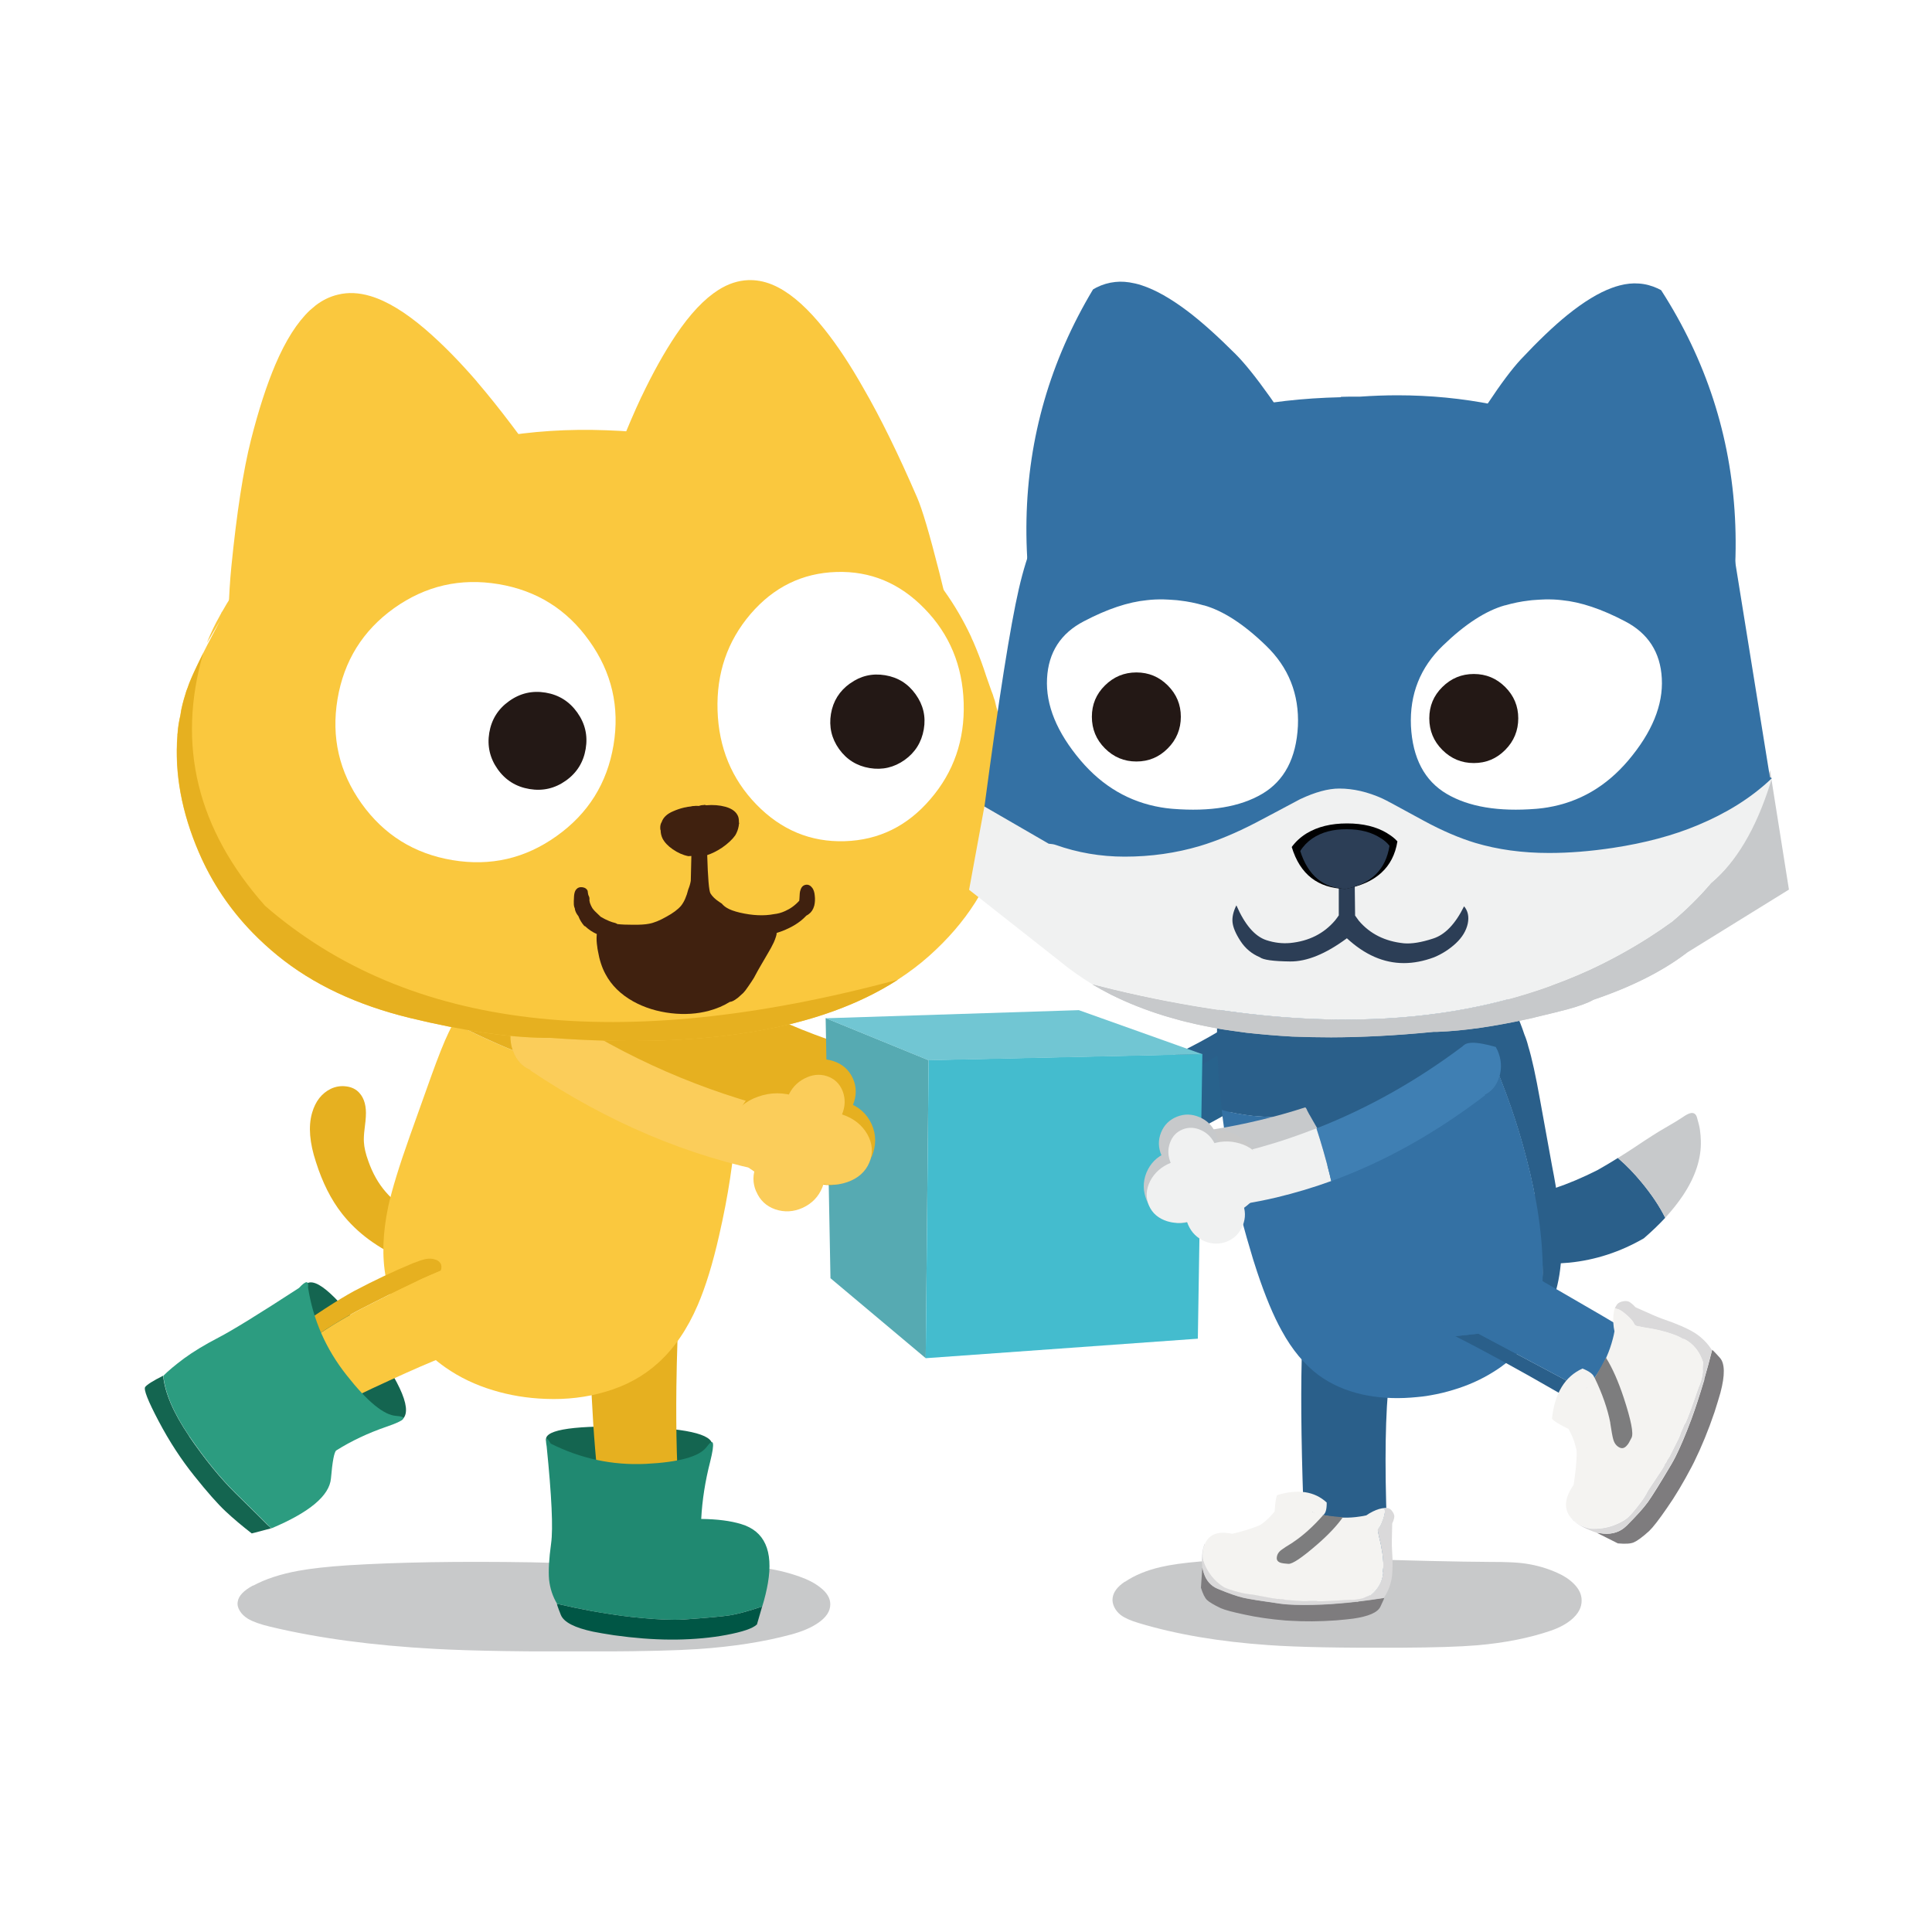
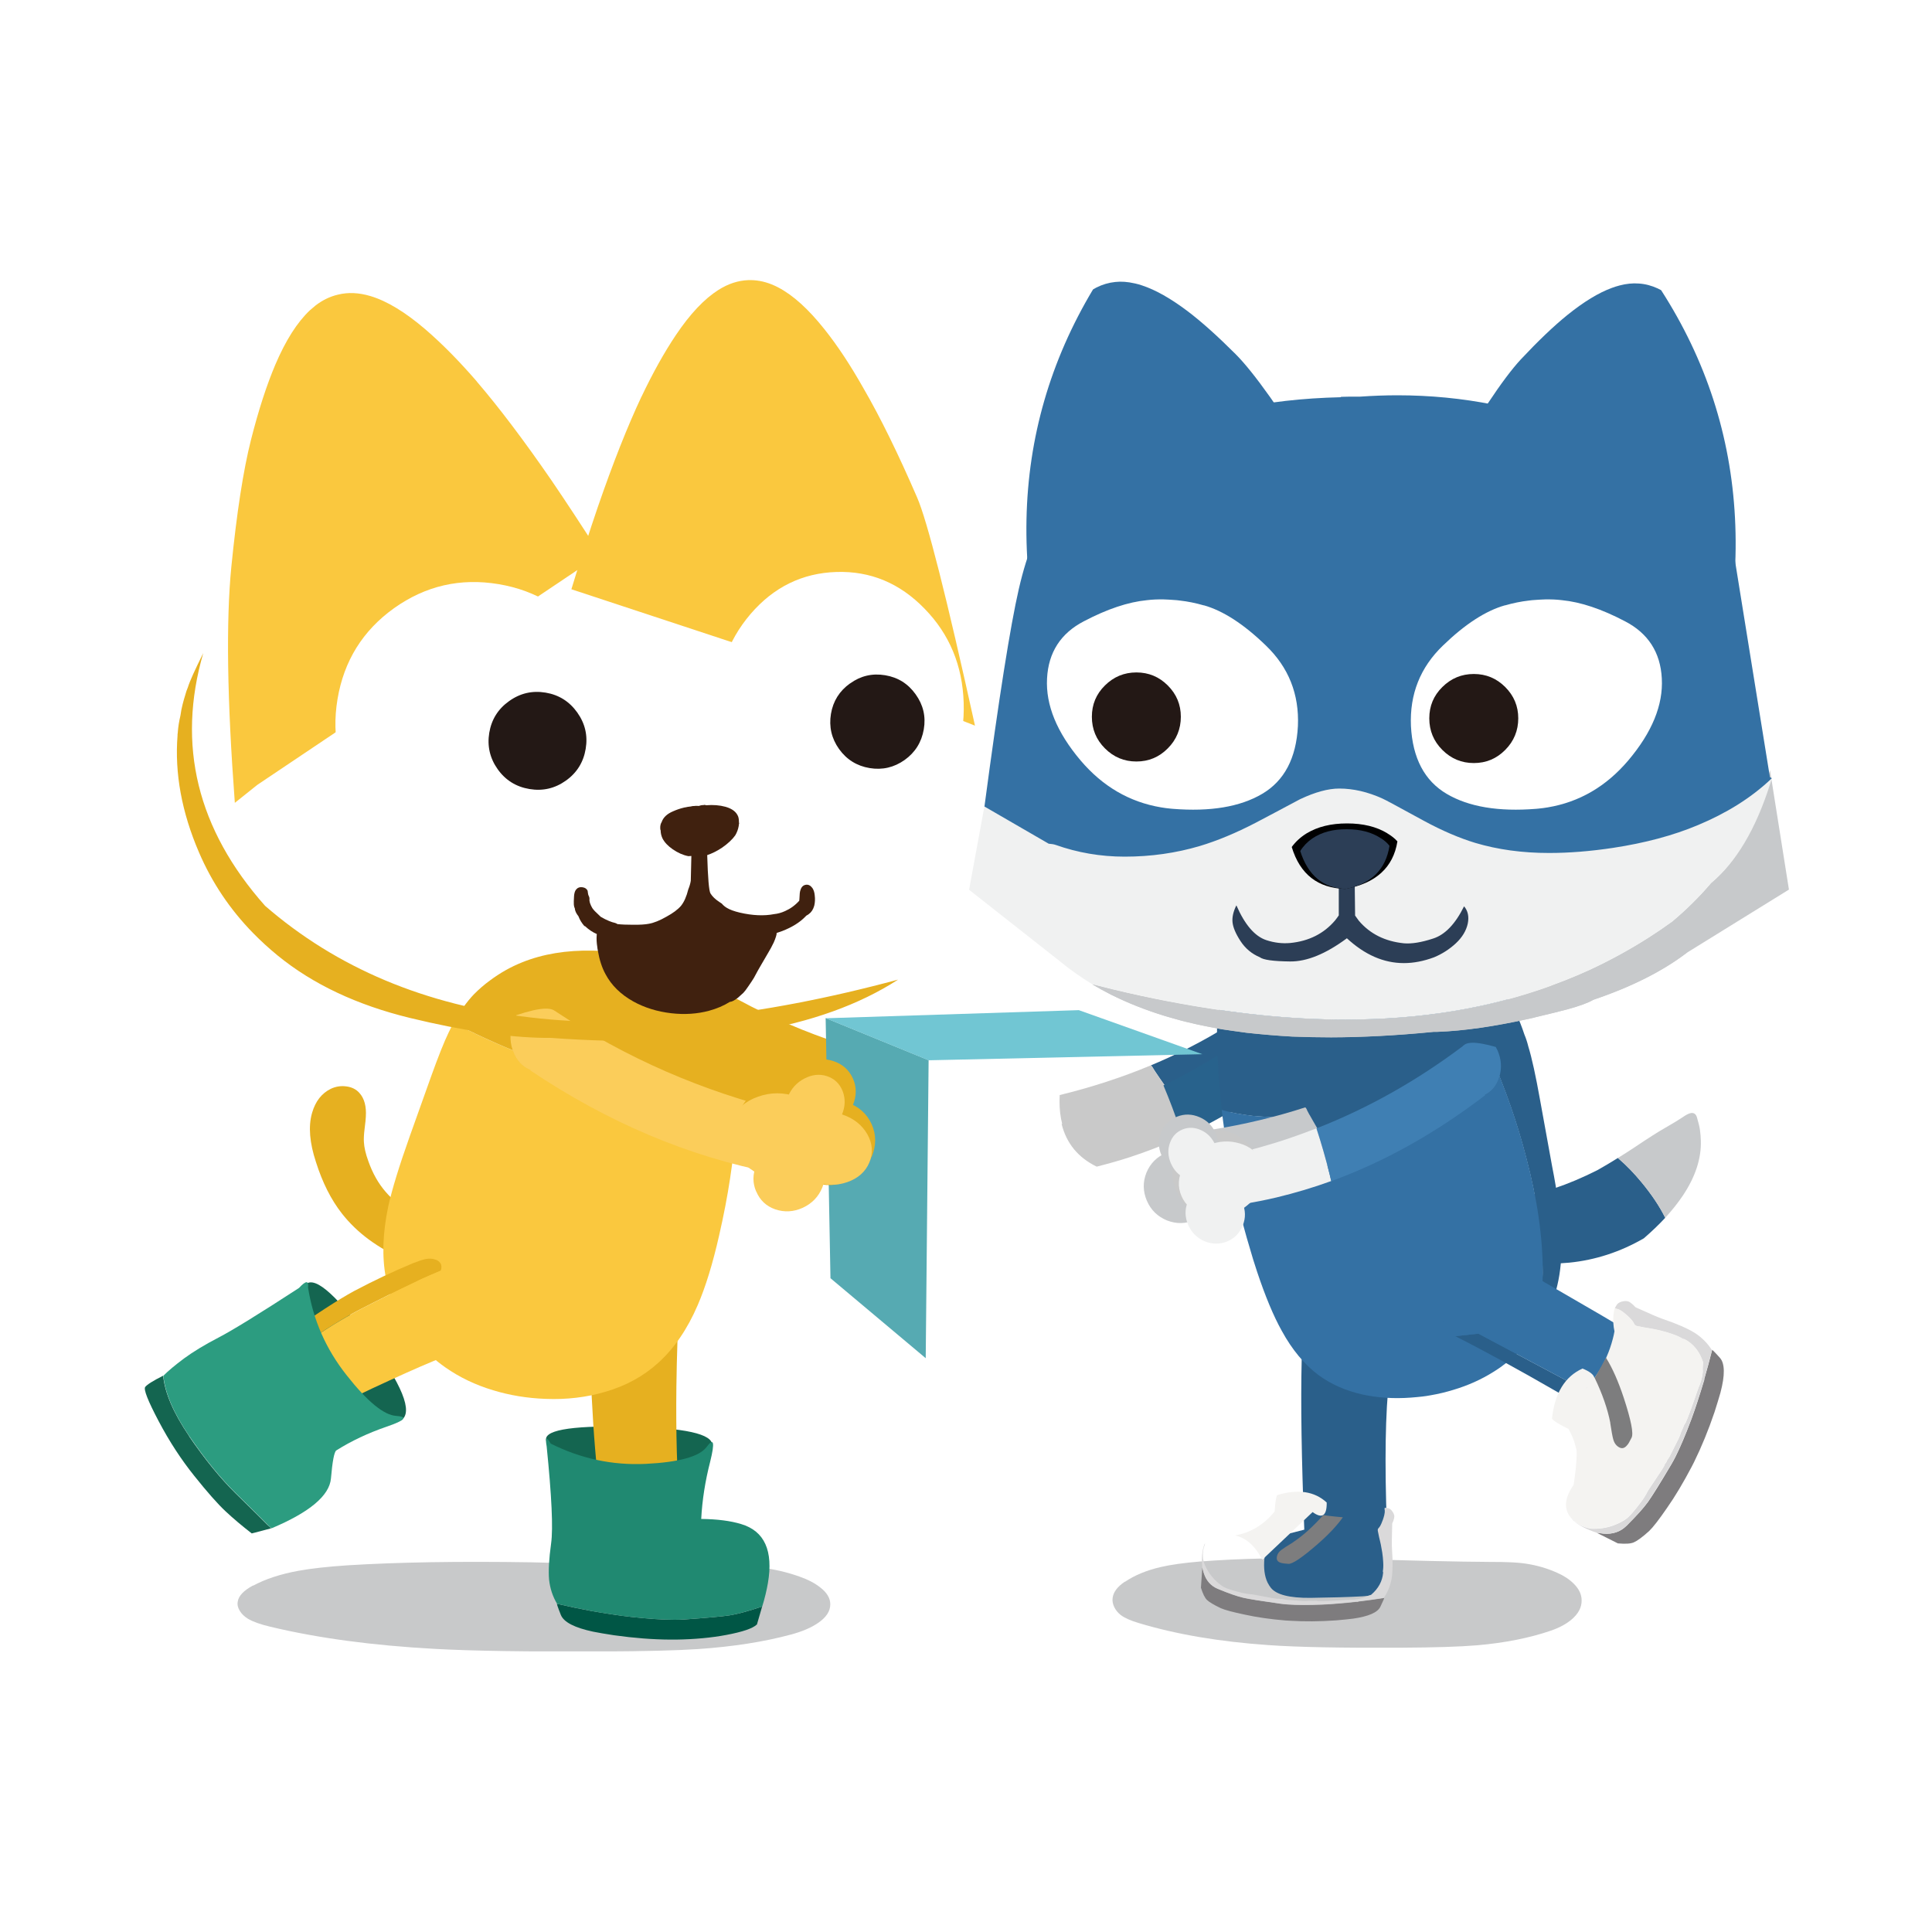
<svg xmlns="http://www.w3.org/2000/svg" fill="none" height="200" viewBox="0 0 200 200" width="200">
  <clipPath id="a">
    <path d="m15 29h170.18v141.95h-170.18z" />
  </clipPath>
  <path d="m0 0h200v200h-200z" fill="#fff" />
  <g clip-path="url(#a)">
    <path d="m116.45 163.73c-.78.52-1.2 1.09-1.27 1.69-.05.32.02.65.18.97.15.3.36.56.65.79.39.3 1.01.58 1.85.83 3.9 1.18 8.38 1.94 13.45 2.29 3.09.22 7.68.3 13.74.27 3.46-.02 6.07-.1 7.85-.25 2.89-.25 5.44-.76 7.63-1.51.9-.31 1.62-.7 2.17-1.17.69-.59 1.04-1.24 1.03-1.97 0-.62-.28-1.2-.82-1.73-.44-.44-1.01-.82-1.72-1.13-1.02-.46-2.1-.77-3.22-.94-.53-.08-1.14-.13-1.82-.15-.34-.02-.95-.03-1.84-.03-3.34-.02-8.36-.13-15.07-.35-5.98-.12-11-.01-15.05.31-1.66.14-3.01.33-4.04.57-1.46.34-2.7.85-3.71 1.54z" fill="#c8c9ca" />
    <path d="m26.21 164.12c-.98.52-1.52 1.09-1.6 1.69-.06.32.02.65.23.97.18.3.46.56.82.79.5.3 1.27.58 2.33.83 4.92 1.18 10.59 1.94 17 2.29 3.91.22 9.7.3 17.36.27 4.37-.02 7.67-.1 9.92-.25 3.66-.25 6.87-.76 9.64-1.51 1.14-.31 2.05-.7 2.74-1.17.88-.59 1.31-1.24 1.3-1.97 0-.62-.35-1.2-1.04-1.73-.55-.44-1.28-.82-2.17-1.13-1.29-.46-2.65-.77-4.07-.94-.67-.08-1.44-.13-2.31-.15-.43-.02-1.2-.03-2.32-.03-4.22-.02-10.57-.13-19.04-.35-7.56-.12-13.89-.01-19.01.31-2.1.14-3.8.33-5.11.57-1.85.34-3.41.85-4.68 1.54z" fill="#c8c9ca" />
    <path d="m69.06 109.13c.2.08.41.14.61.18l24.56 9.18 1.64-8.17c-8.03-1.53-15.34-4.28-21.92-8.25-.39-.48-.89-.82-1.5-1.04-.98-.33-1.98-.21-3.01.34-1.02.55-1.75 1.38-2.21 2.47s-.51 2.16-.15 3.19c.36 1.05 1.02 1.75 1.98 2.1z" fill="#e6b020" />
    <path d="m71.44 102.97-2.56 6.14c8.07 5.41 16.44 8.94 25.11 10.6l1.28-6.35c-8.5-2.05-16.44-5.51-23.82-10.39z" fill="#e6b020" />
    <path d="m69.04 109.13c.98.37 2 .29 3.05-.25 1.04-.54 1.8-1.38 2.27-2.51.34-.8-.57-1.84-2.72-3.09-.24-.79-1.65-.75-4.21.11-.08.14-.15.29-.22.45-.46 1.09-.51 2.16-.15 3.19.36 1.05 1.02 1.75 1.98 2.1z" fill="#e5ac18" />
    <path d="m119.14 110.28c.08.08.15.16.19.24.07.13.32.51.74 1.12.43.61.68.98.75 1.11.3.57.65 1.43 1.05 2.58.08.22.15.44.22.65l15.53-8.54-3.43-6.49c-4.45 3.89-9.46 7-15.04 9.33z" fill="#2a5f8a" />
    <path d="m119.33 110.52c-.04-.08-.11-.16-.19-.24-2.99 1.25-6.13 2.27-9.44 3.08-.19 3.52 1.1 5.96 3.87 7.31l8.51-4.69c-.07-.21-.14-.43-.22-.65-.4-1.15-.75-2.01-1.05-2.58-.07-.13-.32-.5-.75-1.11-.42-.61-.67-.98-.74-1.12z" fill="#c9c9c9" />
    <path d="m137.44 107.57c.76-.42 1.24-1.1 1.45-2.03.2-.93.07-1.84-.4-2.72s-1.14-1.5-2.02-1.85c-.89-.36-1.72-.35-2.5.05-.79.4-1.3 1.07-1.52 2.01-.23.94-.1 1.87.39 2.78.48.91 1.18 1.54 2.08 1.88.9.35 1.74.31 2.52-.12z" fill="#28628c" />
    <path d="m122.19 116.96c.08.24.16.47.23.7-1.81.82-3.65 1.54-5.52 2.15-1.11.36-2.23.67-3.37.96-1.93-.94-3.13-2.41-3.63-4.41 2.22-.63 4.38-1.36 6.49-2.21 1.37-.56 2.72-1.16 4.05-1.81.63 1.49 1.21 3.03 1.74 4.61z" fill="#c9c9c9" />
    <path d="m134.96 102.57 2.62 4.96c-4.81 4.33-9.86 7.71-15.17 10.14-.07-.23-.15-.46-.23-.7-.53-1.58-1.11-3.12-1.74-4.61 5.2-2.54 10.04-5.8 14.51-9.78z" fill="#28628c" />
    <path d="m137.46 107.57c-.77.43-1.61.48-2.52.14-.9-.35-1.59-.98-2.07-1.89-.34-.65.31-1.64 1.97-2.96.13-.7 1.29-.83 3.46-.38.08.11.15.23.22.36.47.88.6 1.79.4 2.71-.2.94-.69 1.61-1.45 2.03z" fill="#28628c" />
    <path d="m37.23 113.17c-.34-.4-.81-.64-1.41-.71-.56-.07-1.08.02-1.57.25-.94.46-1.59 1.28-1.94 2.48 0 .01 0 .04-.02.07-.38 1.37-.24 3.05.42 5.04.67 2.12 1.56 3.89 2.69 5.33 1.56 1.99 3.71 3.58 6.46 4.77 1.54.65 3.35 1.2 5.43 1.64.1.02 1.81.23 5.13.63l1.2-4.3c-1.36-.21-1.35-.27.03-.19-1.85-.17-3.03-.28-3.57-.34-.09 0-.19-.01-.27-.01-.61-.05-1.21-.13-1.82-.24-.26-.05-.5-.11-.73-.17-1.68-.4-3.25-1.03-4.71-1.9-1.09-.65-1.96-1.36-2.61-2.12-.76-.87-1.37-1.94-1.81-3.2-.28-.76-.43-1.42-.46-1.99-.02-.33 0-.77.07-1.33.08-.66.13-1.09.13-1.27.07-1.07-.15-1.89-.65-2.45z" fill="#e6b020" />
    <path d="m56.58 149.25.85 4.26 14.01.1 2.28-3.98c.1-1.19-2.85-1.84-8.84-1.95-6.03-.11-8.8.41-8.3 1.56z" fill="#146550" />
    <path d="m70.41 131.54c-5.05-.7-8.19 1.5-9.39 6.59.22 9.1.78 15.83 1.7 20.21h8.19c-.12-.18-.23-.38-.31-.62-.1-.34-.18-.79-.22-1.36-.3-3.8-.42-8.08-.36-12.84.03-2.74.16-6.74.39-11.98z" fill="#e6b020" />
    <path d="m78.35 168.19.54-1.86v-.02c-1.46.49-2.58.79-3.36.91-.77.12-2.34.26-4.72.43-.3.02-.62.03-.96.03-1.18 0-2.67-.1-4.45-.29-.66-.07-1.34-.17-2.03-.27-.7-.11-1.42-.22-2.14-.35-1.14-.21-2.33-.46-3.55-.74-.09-.1.04.29.38 1.15.31.75 1.42 1.32 3.34 1.73.31.05.63.11.98.18.39.06.79.13 1.18.19 2.07.29 4.01.44 5.82.45h.62c1.91-.03 3.64-.19 5.18-.48 1.7-.32 2.75-.68 3.15-1.07z" fill="#005645" />
    <path d="m78.9 166.32c.27-.87.46-1.68.59-2.42.58-3.37-.35-5.41-2.77-6.13-1.08-.33-2.45-.51-4.13-.53.1-1.94.41-3.92.93-5.94.5-2.02.37-2.52-.38-1.5-.75.99-2.85 1.57-6.3 1.74-3.45.16-6.72-.54-9.83-2.1-.45-.77-.59-.67-.42.29.52 5.14.68 8.49.46 10.05-.22 1.59-.29 2.84-.21 3.74.1.91.37 1.74.83 2.51 1.23.28 2.41.52 3.55.74.73.13 1.44.25 2.14.35.69.11 1.37.2 2.03.27 1.78.19 3.26.29 4.45.29.34 0 .66-.01.96-.03 2.38-.17 3.95-.31 4.72-.43.78-.12 1.9-.42 3.36-.91z" fill="#208971" />
    <path d="m76.36 111.74c-.86.24-1.86.44-3.02.57-2.71.32-5.66.23-8.84-.26-4.66-.71-9.79-2.41-15.39-5.09-.75-.35-1.46-.71-2.15-1.06-.18.31-.36.63-.52.99-.47.97-1.07 2.48-1.8 4.51l-2.22 6.22c-1.11 3.12-1.85 5.54-2.23 7.28-.58 2.75-.66 5.22-.24 7.4 0 .02.01.05.02.08 0 .02.01.05.02.08.04.18.09.37.14.55.21.85.51 1.67.88 2.48.32.71.71 1.39 1.16 2.06.33.5.69.97 1.07 1.42.84.97 1.79 1.83 2.86 2.58 1.47 1.03 3.12 1.82 4.95 2.37 1.71.52 3.51.82 5.41.89 2.2.09 4.27-.16 6.2-.73 2.14-.62 3.96-1.62 5.48-3 1.64-1.48 3.01-3.47 4.09-5.98.81-1.88 1.55-4.28 2.21-7.19.48-2.1.86-4.07 1.14-5.93.52-3.41.77-6.82.76-10.25z" fill="#fac83e" />
    <path d="m72.39 100.36c-.86-.38-2.03-.72-3.52-1.01-2.98-.59-5.48-.91-7.49-.94-2.75-.06-5.2.35-7.33 1.21-1.2.48-2.3 1.11-3.32 1.87-.59.43-1.15.91-1.67 1.44-.76.79-1.45 1.78-2.09 2.97.69.36 1.4.71 2.15 1.06 5.6 2.68 10.73 4.38 15.39 5.09 3.18.49 6.12.57 8.84.26 1.15-.14 2.16-.33 3.02-.57-.01-1.64-.08-3.28-.21-4.92-.07-.89-.16-1.61-.28-2.17-.17-.79-.43-1.46-.76-2.01-.58-.97-1.49-1.73-2.71-2.28z" fill="#e6b020" />
    <path d="m31.48 133.15-3.75 3.96 8.44 11.17 5.37-1.26c1.25-.84.11-3.68-3.45-8.5-3.57-4.87-5.77-6.65-6.62-5.37z" fill="#146550" />
    <path d="m96.13 109.75-10.66-4.36.5 26.93 9.86 8.28.3-30.86z" fill="#56aab2" />
    <path d="m44.8 130.32c.06.01.12.03.19.05.2.05.35.13.47.24.09.08.16.18.2.3.05.19.05.38-.02.57-.01.02-.02.04-.02.06-.11.05-.22.09-.33.14-.51.22-1.03.44-1.56.68-.24.11-.48.22-.73.35-1.78.84-3.67 1.78-5.67 2.81-.85.44-1.78.97-2.77 1.58-2.18 1.34-4.7 3.11-7.56 5.29l-1.09-1.55c3.14-2.27 5.7-4.05 7.69-5.34 1.23-.8 2.24-1.41 3.03-1.84 2.04-1.08 4.07-2.04 6.07-2.87.03-.02.05-.02.07-.03.52-.2.93-.34 1.23-.41.27-.06.54-.07.8-.03z" fill="#e6b020" />
    <path d="m47.55 138.6.69 1.14c-.1 0-.2 0-.31.02-.04 0-.08 0-.12.02v.07c-.07.02-.15.04-.22.06-.83.26-1.77.6-2.8 1.02-1.62.67-3.7 1.61-6.26 2.8-2.16 1.02-4.67 2.24-7.52 3.65l-4.02-4.98c2.87-2.18 5.39-3.94 7.56-5.29.99-.61 1.92-1.13 2.77-1.58 2-1.03 3.89-1.97 5.67-2.81.25-.13.49-.24.73-.35.53-.24 1.05-.47 1.56-.68.11-.05.22-.1.33-.14-.05.12-.14.25-.25.37l2.18 6.69z" fill="#fac83e" />
    <path d="m19.59 148.68c-1.63-2.39-2.53-4.48-2.7-6.27-1.05.53-1.67.92-1.86 1.17-.18.25.28 1.43 1.39 3.53 1.11 2.11 2.35 4 3.69 5.67 1.34 1.68 2.42 2.9 3.23 3.66.82.77 1.73 1.53 2.72 2.3l2.02-.53c-.16-.14-.3-.27-.42-.39-.56-.57-1.64-1.63-3.23-3.19s-3.21-3.54-4.85-5.94z" fill="#146550" />
    <path d="m40.02 147.69c1.93-.66 2.25-1.03.98-1.12-1.26-.08-2.97-1.48-5.11-4.2-2.15-2.71-3.48-5.74-4-9.09.09-.74-.22-.73-.94.05-4.15 2.7-6.93 4.41-8.34 5.14-1.42.74-2.6 1.45-3.55 2.15-.94.7-1.66 1.3-2.15 1.8.17 1.79 1.07 3.88 2.7 6.27 1.64 2.4 3.26 4.38 4.85 5.94s2.67 2.62 3.23 3.19c.12.13.27.26.42.39 3.94-1.66 5.99-3.38 6.15-5.16.15-1.78.34-2.75.55-2.9 1.55-.98 3.29-1.8 5.21-2.46z" fill="#2c9c80" />
    <path d="m55.08 110.82c.2.08.41.14.61.18l24.56 9.18 1.64-8.17c-8.03-1.53-15.34-4.28-21.92-8.25-.39-.48-.89-.82-1.5-1.04-.98-.33-1.98-.21-3.01.34-1.02.55-1.75 1.38-2.21 2.47s-.51 2.16-.15 3.19c.36 1.05 1.02 1.75 1.98 2.1z" fill="#e6b020" />
    <path d="m57.46 104.67-2.56 6.14c8.07 5.41 16.44 8.94 25.11 10.6l1.28-6.35c-8.5-2.05-16.44-5.51-23.82-10.39z" fill="#fbcd5a" />
    <path d="m90.23 119.77c.49-1.17.49-2.3 0-3.4-.5-1.09-1.34-1.83-2.5-2.23-1.14-.38-2.28-.31-3.42.22-1.14.52-1.94 1.34-2.41 2.46-.46 1.1-.46 2.21 0 3.3s1.26 1.85 2.38 2.27c1.15.43 2.31.38 3.48-.13 1.17-.53 1.99-1.36 2.46-2.5z" fill="#e6b020" />
    <path d="m86.54 118.77c.59-1.41.59-2.78 0-4.11-.61-1.32-1.62-2.21-3.02-2.69-1.37-.46-2.75-.37-4.12.26-1.38.63-2.35 1.62-2.91 2.97s-.56 2.67 0 3.99 1.51 2.24 2.87 2.74c1.38.52 2.79.47 4.2-.14 1.41-.64 2.41-1.64 2.99-3.02z" fill="#e6b020" />
    <path d="m81.46 114.81c.38.9 1.03 1.51 1.96 1.84.95.32 1.9.27 2.85-.16.95-.44 1.63-1.14 2.02-2.09s.4-1.88 0-2.76c-.4-.89-1.08-1.49-2.03-1.8-.94-.31-1.88-.24-2.82.21-.93.43-1.59 1.12-1.98 2.05s-.39 1.83-.01 2.71z" fill="#e6b020" />
    <g fill="#fbcd5a">
      <path d="m78.29 123.35c.38.9 1.03 1.51 1.96 1.84.95.32 1.9.27 2.85-.16.95-.44 1.63-1.14 2.02-2.09s.4-1.88 0-2.76c-.4-.89-1.08-1.49-2.03-1.8-.94-.31-1.88-.24-2.82.21-.93.43-1.59 1.12-1.98 2.05s-.39 1.83-.01 2.71z" />
      <path d="m85.89 119.44c.48-1.16.39-2.31-.28-3.47-.69-1.14-1.73-1.96-3.13-2.44-1.37-.47-2.71-.47-4.01 0-1.3.45-2.19 1.23-2.65 2.34s-.37 2.22.27 3.37c.63 1.15 1.62 1.98 2.98 2.48 1.39.51 2.75.55 4.1.1 1.34-.45 2.24-1.24 2.72-2.38z" />
      <path d="m89.99 120.35c.41-.98.34-1.96-.2-2.93-.56-.97-1.42-1.65-2.58-2.04-1.14-.38-2.25-.38-3.34.02-1.08.39-1.82 1.06-2.21 1.99s-.32 1.88.19 2.85c.52.96 1.34 1.65 2.46 2.08 1.15.42 2.28.44 3.41.05 1.11-.39 1.87-1.07 2.27-2.02z" />
      <path d="m85.41 117.32c.81-.42 1.39-1.05 1.74-1.91.36-.86.38-1.68.08-2.46-.31-.78-.85-1.29-1.63-1.55-.77-.25-1.55-.16-2.35.26-.78.41-1.34 1.03-1.69 1.87-.35.83-.38 1.63-.1 2.4.29.79.82 1.31 1.58 1.58.78.26 1.57.19 2.37-.21z" />
      <path d="m55.06 110.83c.98.37 2 .29 3.05-.25 1.04-.54 1.8-1.38 2.27-2.51.34-.8-.57-1.84-2.72-3.09-.24-.79-1.65-.75-4.21.11-.08.14-.15.29-.22.45-.46 1.09-.51 2.16-.15 3.19.36 1.05 1.02 1.75 1.98 2.1z" />
    </g>
    <path d="m49.37 39.5c-1.85-2.14-3.63-3.94-5.34-5.41-2.08-1.78-3.97-2.93-5.68-3.44-1.2-.36-2.32-.41-3.36-.15-.82.19-1.59.56-2.32 1.12-.2.16-.4.33-.6.51-1.3 1.23-2.49 3.09-3.56 5.6-.89 2.09-1.74 4.69-2.53 7.81s-1.47 7.5-2.03 13.12c-.56 5.63-.44 13.78.36 24.45l2.34-1.87 35.49-23.82c-1.84-2.89-3.53-5.46-5.07-7.72-2.84-4.12-5.41-7.52-7.71-10.2z" fill="#fac83e" />
    <path d="m66.4 41.08c1.17-2.46 2.36-4.6 3.57-6.4 1.47-2.19 2.94-3.74 4.39-4.66 1.02-.65 2.05-.98 3.08-1.02.81-.03 1.62.11 2.44.44.23.09.46.2.69.32 1.53.8 3.11 2.23 4.75 4.29 1.37 1.71 2.72 3.76 4.07 6.15 1.74 3 3.59 6.77 5.55 11.3 1.04 2.38 3.04 10.25 5.99 23.62l-5.22-2.06-36.56-12.06c.96-3.16 1.87-5.98 2.72-8.47 1.57-4.56 3.08-8.38 4.53-11.46z" fill="#fac83e" />
-     <path d="m84.32 49.97c-6.54-3.36-13.72-5.17-21.55-5.43-7.88-.3-15.23.99-22.05 3.87-1.11.46-2.17.95-3.18 1.48-5.08 2.59-9.14 5.88-12.18 9.87-.17.2-.32.4-.47.61-.68.93-1.3 1.89-1.86 2.89-.08.09-.13.19-.17.3-.04.06-.08.12-.1.18-.51.89-.95 1.81-1.32 2.75-.13.26.33-.5 1.36-2.28-1.94 3.64-3.06 5.95-3.37 6.94-.11.25-.2.52-.27.79-.1.32-.19.63-.27.95-.1.39-.18.78-.23 1.18-.14.59-.24 1.19-.28 1.8-.01.05-.02.1-.02.15v.11c-.31 3.91.43 7.95 2.22 12.11 1.79 4.15 4.5 7.71 8.15 10.68 3.64 2.97 8.2 5.12 13.7 6.46 5.49 1.33 10.13 2.01 13.92 2.06h.4.22c18.28 1.33 31.35-1.5 39.21-8.48 7.71-6.87 9.97-15.68 6.78-26.42l.26.66c-.13-.35-.24-.69-.35-.99-.03-.1-.06-.2-.09-.3-.05-.12-.09-.24-.14-.36-.45-1.26-.72-2.05-.81-2.35-.32-.93-.68-1.85-1.08-2.78-.1-.2-.18-.38-.24-.54-3.11-6.64-8.52-11.94-16.22-15.9z" fill="#fac83e" />
    <path d="m21.04 67.61c-.86 1.73-1.4 2.91-1.59 3.54-.11.25-.2.52-.27.79-.1.32-.19.63-.27.95-.1.39-.18.78-.23 1.18-.14.59-.24 1.19-.28 1.8-.01.05-.02.1-.02.15v.11c-.31 3.91.43 7.95 2.22 12.11 1.34 3.12 3.21 5.91 5.61 8.36.79.81 1.64 1.58 2.54 2.32 3.64 2.97 8.2 5.12 13.7 6.46 5.49 1.33 10.13 2.01 13.92 2.06h.4.22c15.97 1.17 27.96-.85 35.98-6.03-28.86 7.77-50.7 5.23-65.53-7.64-7.03-7.92-9.16-16.64-6.4-26.16z" fill="#e6b020" />
    <path d="m76.5 85.19c0-.25-.02-.46-.08-.65-.18-.48-.61-.82-1.31-1.02-.62-.17-1.29-.22-2-.16-.11-.04-.2-.05-.26-.02-.19 0-.35.03-.49.09-.22-.02-.4-.01-.54.01h-.08c-.06.01-.1.02-.12.02-.08.02-.16.04-.23.04-.13.01-.27.04-.4.07-.04 0-.07 0-.09.02-.04 0-.08 0-.12.02-.39.09-.75.22-1.09.37-.63.26-1.03.64-1.19 1.11-.12.19-.17.42-.15.7 0 .05.01.11.04.17 0 .29.07.57.19.83.21.41.56.78 1.05 1.12.53.37 1.07.61 1.63.72l.31-.02-.06 2.57c-.05.3-.14.6-.26.89-.18.73-.43 1.3-.76 1.71-.33.38-.83.75-1.49 1.11-.7.4-1.31.65-1.84.74-.36.07-.91.11-1.64.1-.64 0-1.18-.02-1.61-.07-.03-.02-.06-.04-.09-.06-.05-.03-.2-.08-.45-.14-.19-.06-.43-.16-.74-.31l-.44-.24-.25-.24c-.27-.24-.48-.46-.62-.66-.1-.16-.18-.34-.25-.54l-.05-.23c0-.06 0-.15 0-.28-.01-.07-.05-.18-.12-.32-.02-.09-.05-.24-.07-.43-.09-.2-.26-.32-.52-.36-.27-.04-.48.02-.63.19-.1.1-.17.24-.21.42-.04.15-.06.42-.07.82-.01.25 0 .45.05.62.01.04.03.08.05.12.02.26.14.53.38.83.14.38.35.71.61 1.01.03 0 .06.02.09.03.36.34.76.61 1.2.8 0 .04-.01.09-.01.14-.03.36-.01.76.06 1.19.01.12.03.25.06.39.16.95.42 1.75.79 2.43.61 1.15 1.56 2.09 2.86 2.82 1.17.65 2.49 1.06 3.95 1.23 1.39.16 2.7.07 3.92-.26.8-.22 1.51-.52 2.13-.91.11-.01.23-.05.34-.1.1-.04.28-.16.53-.35.3-.27.48-.43.54-.49.13-.14.31-.36.52-.68.25-.36.44-.65.58-.88l.4-.74c.06-.1.39-.69 1.01-1.74.26-.43.47-.82.64-1.18.1-.22.17-.42.23-.61.05-.15.07-.27.07-.37l.58-.2c1-.39 1.8-.88 2.39-1.49l.11-.11c.1-.05.18-.1.24-.15.27-.19.46-.48.57-.87.08-.33.1-.69.05-1.08-.03-.31-.11-.56-.24-.75-.19-.26-.42-.38-.67-.34-.28.04-.47.22-.57.56-.06.15-.09.43-.1.84 0 .08-.02.17-.02.25-.43.48-.92.83-1.46 1.07-.39.18-.77.28-1.15.32-1.04.2-2.23.15-3.56-.16-.58-.14-1.02-.3-1.33-.49-.2-.12-.37-.26-.52-.44-.09-.06-.18-.12-.27-.18-.41-.27-.71-.56-.9-.87-.16-.26-.27-1.59-.34-3.97.48-.16 1-.41 1.54-.77.6-.42 1.05-.84 1.36-1.27.18-.3.3-.63.36-.97 0-.1.03-.21.05-.31z" fill="#40210f" />
    <path d="m86.59 59.21c-3.53.11-6.5 1.56-8.9 4.36-2.39 2.8-3.53 6.12-3.41 9.97s1.46 7.1 4.02 9.74c2.57 2.64 5.62 3.91 9.15 3.8 3.52-.11 6.48-1.56 8.87-4.36 2.41-2.8 3.56-6.12 3.44-9.97s-1.47-7.1-4.05-9.74c-2.56-2.64-5.6-3.91-9.12-3.8z" fill="#fff" />
    <path d="m51.61 60.47c-3.96-.66-7.56.17-10.82 2.49-3.24 2.32-5.19 5.46-5.85 9.41s.17 7.55 2.48 10.8c2.32 3.25 5.46 5.21 9.42 5.87 3.95.66 7.54-.17 10.79-2.5 3.26-2.32 5.22-5.46 5.88-9.4s-.18-7.55-2.51-10.8c-2.31-3.25-5.44-5.21-9.39-5.87z" fill="#fff" />
    <path d="m52.7 72.58c-1.14.81-1.82 1.9-2.05 3.27s.06 2.64.87 3.78 1.91 1.82 3.29 2.05 2.63-.06 3.77-.87 1.82-1.91 2.05-3.29-.06-2.62-.87-3.76-1.9-1.83-3.28-2.06-2.64.06-3.78.88z" fill="#231815" />
    <path d="m87.99 70.75c-1.09.78-1.75 1.83-1.97 3.15s.06 2.55.84 3.64 1.84 1.75 3.16 1.97 2.53-.06 3.63-.84c1.09-.78 1.75-1.84 1.98-3.17s-.06-2.53-.84-3.62c-.78-1.1-1.83-1.76-3.16-1.98s-2.54.06-3.63.85z" fill="#231815" />
    <path d="m167.6 119.97c.78.67 1.56 1.48 2.34 2.42 1.05 1.27 1.86 2.49 2.45 3.67-.65.7-1.39 1.41-2.22 2.13-2.44 1.41-5.02 2.25-7.72 2.52-4.52.43-8.85-.73-12.97-3.47l.46-4.21c4.04 1.89 9.18 1.25 15.43-1.9.74-.42 1.45-.84 2.12-1.26.04.03.07.06.11.1z" fill="#2a5f8a" />
    <path d="m167.49 119.87c.6-.37 1.18-.74 1.72-1.1 1.43-.96 2.48-1.63 3.14-2 .67-.38 1.35-.79 2.04-1.25.26-.17.49-.27.67-.3.3-.04.51.11.61.46.17.57.27 1 .31 1.3 0 .03.01.06.01.09.04.29.07.62.08 1 .06 1.85-.56 3.74-1.85 5.68-.51.76-1.12 1.53-1.84 2.32-.58-1.18-1.4-2.4-2.45-3.67-.78-.95-1.56-1.75-2.34-2.42-.03-.03-.07-.06-.11-.1z" fill="#c7c9cb" />
    <path d="m134.75 140.76c.21-2.4 1.57-3.61 4.09-3.61 3.49.03 5.11 2.34 4.84 6.93-.33 3.9-.33 9.44 0 16.63v.1.21c-.01 1.23-.09 2.22-.25 2.98-.16.75-.95 1.17-2.37 1.25-1.43.08-3.23.13-5.4.16-2.17.02-3.53-.33-4.1-1.04-.13-.17-.25-.35-.35-.56-.31-.66-.41-1.48-.32-2.47.11-1.32.92-2.17 2.41-2.55.57-.15 1.14-.29 1.72-.44-.29-7.32-.38-13.18-.27-17.59z" fill="#2a5f8a" />
    <path d="m126.47 114.9c-.16-1.66-.3-3.34-.4-5.05-.02-.36-.03-.71-.06-1.05-.04-1.18-.04-2.15 0-2.89.08-1.08.27-2.01.57-2.77.55-1.38 1.5-2.48 2.84-3.3.96-.58 2.31-1.1 4.03-1.54.99-.27 1.93-.5 2.82-.69.14-.03.28-.05.43-.08 2.1-.45 3.94-.7 5.51-.73 3.24-.12 6.06.45 8.46 1.71 1.33.68 2.52 1.57 3.57 2.67.64.58 1.2 1.24 1.69 1.98.73 1.05 1.36 2.36 1.87 3.92.16.38.3.8.41 1.25.37 1.2.77 3.04 1.21 5.5l1.25 6.88c.28 1.41.49 2.68.64 3.8.02.17.04.34.07.51.08.59.14 1.14.19 1.65.04.46.07.89.09 1.28 0 .2.01.4.01.6 0 .34 0 .69-.02 1.04 0 .24-.01.48-.04.73-.1 1.53-.37 2.93-.83 4.21-.33.92-.77 1.81-1.32 2.66-.35.57-.76 1.13-1.23 1.67-.33.39-.69.77-1.06 1.13-.38.37-.78.73-1.2 1.06.95-1 1.71-2.08 2.31-3.24.95-1.86 1.42-3.87 1.41-6.03 0-3.67-.57-7.66-1.71-11.97-.9-3.49-2.14-7.06-3.73-10.71-5.65 3.05-10.77 5.02-15.33 5.92-1.99.38-3.92.59-5.77.63-1.17.02-2.32-.03-3.45-.13-1.22-.14-2.3-.34-3.25-.61z" fill="#2a5f8a" />
    <path d="m126.64 116.26c-.06-.45-.11-.9-.17-1.36.95.27 2.04.47 3.25.61 1.13.11 2.28.15 3.45.13 1.85-.04 3.78-.25 5.77-.63 4.57-.89 9.68-2.86 15.33-5.92 1.59 3.65 2.83 7.22 3.73 10.71 1.14 4.31 1.71 8.3 1.71 11.97 0 2.16-.46 4.17-1.41 6.03-.59 1.16-1.36 2.24-2.31 3.24-.43.34-.89.67-1.38.97-1.27.8-2.66 1.42-4.17 1.87-.75.23-1.53.42-2.35.56-.28.05-.57.1-.86.13-.38.04-.77.08-1.18.11-1.77.13-3.43.02-5-.32-1.74-.39-3.27-1.06-4.58-2.03-1.44-1.08-2.71-2.6-3.78-4.56-.86-1.54-1.71-3.58-2.56-6.13-.14-.44-.28-.88-.42-1.31-.45-1.48-.86-2.92-1.23-4.31-.09-.36-.18-.72-.27-1.07-.2-.87-.39-1.73-.56-2.6-.22-1.11-.43-2.23-.62-3.36-.04-.27-.08-.54-.12-.82-.1-.64-.19-1.28-.27-1.93z" fill="#3471a4" />
-     <path d="m124 138.58.47-29.47-28.34.63-.3 30.86z" fill="#44bcce" />
    <path d="m135.12 114.63c.08.09.14.18.17.26.06.14.28.53.65 1.17.38.64.6 1.03.65 1.16.25.59.53 1.48.84 2.66.06.23.11.45.17.66l16.16-7.27-2.9-6.74c-4.75 3.52-9.99 6.22-15.74 8.1z" fill="#2a5f8a" />
    <path d="m135.3 114.89c-.04-.08-.09-.17-.17-.26-3.08 1-6.3 1.77-9.66 2.31-.47 3.5.62 6.03 3.27 7.6l8.86-3.99c-.05-.22-.11-.44-.17-.66-.3-1.18-.58-2.07-.84-2.66-.06-.13-.28-.52-.65-1.16s-.59-1.03-.65-1.17z" fill="#c7c9cb" />
    <path d="m153.59 113.41c.79-.36 1.33-.99 1.61-1.91.28-.91.22-1.82-.18-2.74s-1.02-1.59-1.86-2.01c-.86-.43-1.69-.48-2.49-.15-.82.33-1.38.96-1.68 1.88s-.25 1.85.16 2.8 1.05 1.63 1.92 2.04c.87.42 1.71.44 2.52.08z" fill="#2a5f8a" />
    <path d="m137.64 121.54c.06.25.12.49.17.72-1.87.68-3.76 1.24-5.67 1.7-1.14.27-2.28.49-3.43.68-1.84-1.09-2.93-2.65-3.26-4.68 2.26-.45 4.48-1.01 6.64-1.68 1.41-.44 2.81-.94 4.19-1.48.51 1.54.96 3.12 1.36 4.74z" fill="#f0f1f1" />
    <path d="m151.52 108.22 2.22 5.16c-5.14 3.93-10.45 6.9-15.93 8.89-.05-.24-.11-.48-.17-.72-.4-1.62-.86-3.2-1.36-4.74 5.39-2.11 10.47-4.98 15.25-8.59z" fill="#3f7fb3" />
    <path d="m118.73 124.32c-.42-.98-.44-1.96-.05-2.93.4-.96 1.08-1.64 2.03-2.04.93-.38 1.88-.38 2.83.02.95.39 1.63 1.06 2.03 2 .4.93.42 1.87.05 2.84-.37.96-1.01 1.65-1.93 2.07-.94.42-1.9.44-2.88.06-.97-.4-1.67-1.07-2.08-2.03z" fill="#c7c9cb" />
    <path d="m121.77 123.281c-.51-1.18-.53-2.36-.06-3.54.49-1.16 1.3-1.98 2.46-2.46 1.13-.46 2.27-.45 3.41.03 1.15.47 1.97 1.28 2.46 2.41s.5 2.27.06 3.44c-.44 1.16-1.22 2-2.33 2.5-1.14.51-2.3.54-3.48.08-1.18-.48-2.02-1.3-2.52-2.46z" fill="#c9c9c9" />
    <path d="m125.9 119.63c-.3.79-.83 1.35-1.59 1.68-.78.32-1.56.32-2.36 0-.79-.34-1.36-.9-1.71-1.7s-.36-1.59-.05-2.37c.32-.79.87-1.33 1.65-1.64.77-.31 1.55-.29 2.34.05.77.33 1.33.88 1.67 1.67s.35 1.55.05 2.33z" fill="#c7c9cb" />
    <g fill="#f0f1f1">
      <path d="m128.66 126.82c-.3.79-.83 1.35-1.59 1.68-.78.32-1.56.32-2.36 0-.79-.34-1.36-.9-1.71-1.7s-.36-1.59-.05-2.37c.32-.79.87-1.33 1.65-1.64.77-.31 1.55-.29 2.34.05.77.33 1.33.88 1.67 1.67s.35 1.55.05 2.33z" />
      <path d="m122.31 123.821c-.42-.97-.36-1.97.17-3 .55-1.02 1.4-1.77 2.55-2.25 1.13-.47 2.23-.53 3.32-.2 1.09.32 1.83.95 2.23 1.89s.34 1.89-.17 2.91c-.5 1.02-1.31 1.78-2.42 2.27-1.14.51-2.27.6-3.39.29-1.11-.32-1.88-.96-2.29-1.91z" />
-       <path d="m118.94 124.8c-.35-.82-.31-1.67.12-2.53.45-.86 1.14-1.48 2.1-1.88.93-.38 1.85-.43 2.76-.14.9.28 1.52.82 1.86 1.61.34.78.3 1.6-.11 2.46-.41.85-1.08 1.49-2 1.9-.94.42-1.88.49-2.82.21-.93-.29-1.56-.83-1.91-1.63z" />
      <path d="m122.68 121.98c-.67-.32-1.16-.84-1.47-1.55-.31-.72-.35-1.42-.1-2.11.24-.68.68-1.15 1.33-1.41.63-.25 1.28-.21 1.95.11.65.31 1.12.82 1.43 1.53.3.7.34 1.38.12 2.06-.23.69-.65 1.17-1.28 1.44-.64.26-1.29.24-1.96-.07z" />
    </g>
    <path d="m153.6 113.4c-.8.37-1.65.35-2.52-.07s-1.51-1.1-1.92-2.05c-.29-.68.44-1.61 2.2-2.79.19-.69 1.35-.72 3.48-.11.07.12.13.24.19.37.4.92.45 1.83.18 2.74-.28.92-.81 1.55-1.61 1.91z" fill="#3f7fb3" />
    <path d="m161.45 144.23c.68.39 2.28 1.4 4.79 3.05l.91-1.71-14.1-7.51-2.4.26c2.97 1.5 6.57 3.47 10.8 5.91z" fill="#2a5f8a" />
    <path d="m149.6 132.16c-1.21 2.44-.87 4.49 1.04 6.16l2.4-.26 14.1 7.51 3.48-6.54c-2.58-1.54-4.2-2.5-4.87-2.89-4.89-2.85-8.44-4.9-10.68-6.14-2.51-.83-4.34-.12-5.48 2.15z" fill="#3471a4" />
    <path d="m136.42 48.63c-3.79-6.09-6.63-10.09-8.52-11.98-1.85-1.85-3.5-3.33-4.95-4.43-1.75-1.32-3.32-2.21-4.72-2.67-.23-.08-.47-.15-.7-.2-.03-.01-.07-.02-.1-.02-.7-.16-1.36-.21-1.98-.14-.68.07-1.33.26-1.96.58-.11.06-.23.12-.34.19-8.84 14.76-9.18 31.72-1.04 50.9.22.04.43.08.65.11l34.39-4.01c-2.88-11.99-6.46-21.43-10.75-28.32z" fill="#3471a4" />
    <path d="m149.3 49.46c3.6-6.21 6.31-10.29 8.13-12.25 1.79-1.91 3.39-3.44 4.81-4.59 1.71-1.38 3.25-2.32 4.63-2.82.23-.09.46-.16.69-.22.03-.01.07-.02.1-.03.69-.18 1.35-.25 1.98-.2.68.04 1.34.22 1.97.51.12.06.23.12.35.18 9.31 14.47 10.19 31.41 2.66 50.84-.21.05-.43.09-.65.13l-34.5-2.91c2.5-12.08 5.78-21.63 9.84-28.65z" fill="#3471a4" />
    <path d="m177.14 91.42c2.86-2.4 4.89-6.3 6.09-11.69l1.96 12.36-10.54 6.52c-2.51 1.92-5.74 3.55-9.7 4.89-.52.31-1.42.64-2.69.99-.67.18-1.85.47-3.53.87.38-.08.26-.05-.37.09-3.64.81-6.82 1.27-9.56 1.37-.12 0-.25 0-.38 0-.07 0-.14.01-.2.02-3.69.36-7.16.54-10.42.55-.63 0-1.27-.01-1.9-.02-.71-.02-1.42-.04-2.12-.06-1.62-.09-3.19-.23-4.69-.39-.5-.07-1-.14-1.52-.21-.23-.03-.45-.07-.68-.1-.12-.02-.23-.04-.35-.05-.44-.08-.87-.16-1.3-.24-.82-.16-1.63-.33-2.42-.53-.17-.04-.34-.08-.52-.13-.58-.16-1.16-.32-1.73-.49-1.99-.61-3.85-1.35-5.57-2.21-.67-.34-1.32-.7-1.94-1.07.7.18 1.39.35 2.07.52 1.97.48 3.91.9 5.81 1.26h.04c.03 0 .06.01.08.02 6.47 1.24 12.55 1.86 18.22 1.87 7.78 0 14.9-1.18 21.35-3.53l-.08.02c.91-.34 1.4-.53 1.48-.56.84-.33 1.66-.68 2.47-1.05 2.14-.98 4.19-2.11 6.17-3.37.83-.53 1.64-1.09 2.44-1.66 1.5-1.26 2.84-2.59 4.03-3.99z" fill="#c7c9cb" />
    <path d="m183.23 81.2v8.57l-8.59 8.83c-2.51 1.92-5.74 3.55-9.7 4.89-.52.31-1.42.64-2.69.99-.67.18-1.85.47-3.53.87.38-.08.26-.05-.37.09-3.64.81-6.82 1.27-9.56 1.37-.12 0-.25 0-.38 0-.07 0-.14.01-.2.02-3.69.36-7.16.54-10.42.55-.63 0-1.27-.01-1.9-.02-.71-.02-1.42-.04-2.12-.06-1.62-.09-3.19-.23-4.69-.39-.5-.07-1-.14-1.52-.21-.23-.03-.45-.07-.68-.1-.12-.02-.23-.04-.35-.05-.44-.08-.87-.16-1.3-.24-.82-.16-1.63-.33-2.42-.53-.17-.04-.34-.08-.52-.13-.58-.16-1.16-.32-1.73-.49-1.99-.61-3.85-1.35-5.57-2.21-.67-.34-1.32-.7-1.94-1.07.7.18 1.39.35 2.07.52 1.97.48 3.91.9 5.81 1.26h.04c.03 0 .06.01.08.02 6.47 1.24 12.55 1.86 18.22 1.87 7.78 0 14.9-1.18 21.35-3.53l-.08.02c.91-.34 1.4-.53 1.48-.56.84-.33 1.66-.68 2.47-1.05 2.14-.98 4.19-2.11 6.17-3.37.83-.53 1.64-1.09 2.44-1.66 1.5-1.26 2.84-2.59 4.03-3.99 2.6-2.18 4.63-5.59 6.09-10.22z" fill="#c7c9cb" />
    <path d="m183.43 80.55c-.06.21-.13.43-.2.64-1.47 4.64-3.5 8.05-6.09 10.22-1.19 1.4-2.53 2.73-4.03 3.99-.8.58-1.61 1.13-2.44 1.66-1.98 1.26-4.04 2.38-6.17 3.37-.81.37-1.64.72-2.47 1.05-.07.03-.57.22-1.48.56l.08-.02c-6.45 2.36-13.56 3.53-21.35 3.53-5.67 0-11.74-.63-18.22-1.87-.02 0-.05-.01-.08-.02-.01 0-.02 0-.04 0-1.9-.37-3.84-.79-5.81-1.26-.69-.17-1.38-.34-2.07-.52-1.16-.71-2.26-1.48-3.29-2.33l-9.45-7.44 1.59-8.66 6.65 3.85c.3.02.54.05.71.12 2.28.82 4.67 1.22 7.16 1.22 2.71 0 5.29-.37 7.77-1.1 1.8-.53 3.73-1.34 5.81-2.42 1.13-.59 2.66-1.4 4.58-2.43 1.55-.73 2.91-1.1 4.05-1.1 1.44 0 2.93.35 4.48 1.04.26.12 1.68.88 4.28 2.3 1.91 1.03 3.68 1.8 5.33 2.29 2.32.7 4.87 1.04 7.62 1.04 2.11 0 4.32-.18 6.64-.53 3.29-.49 6.22-1.28 8.79-2.36 2.95-1.24 5.43-2.79 7.44-4.66.07-.06.13-.13.2-.19z" fill="#f0f1f1" />
    <path d="m138.82 41.08c.65-.02 1.31-.03 1.97-.02 1.3-.09 2.59-.14 3.86-.14 6.82 0 13.25 1.29 19.28 3.86 1.15.49 2.26 1.01 3.32 1.58 3.98 2.08 8.06 5.69 12.22 10.84l3.75 23.25s.1.07.2.11c-.06.06-.13.13-.2.19-2 1.87-4.48 3.42-7.44 4.66-2.57 1.08-5.5 1.86-8.79 2.36-2.32.35-4.53.53-6.64.53-2.76 0-5.3-.35-7.62-1.04-1.65-.5-3.43-1.26-5.33-2.29-2.6-1.42-4.02-2.19-4.28-2.3-1.54-.7-3.04-1.04-4.48-1.04-1.15 0-2.5.37-4.05 1.1-1.92 1.03-3.45 1.83-4.58 2.43-2.08 1.08-4.01 1.88-5.81 2.42-2.47.73-5.06 1.1-7.77 1.1-2.49 0-4.88-.41-7.16-1.22-.18-.06-.42-.1-.71-.12l-6.65-3.85c1.49-11.2 2.68-18.71 3.56-22.53.88-3.83 2.09-6.72 3.61-8.68 1.52-1.95 4.71-4.17 9.58-6.67 5.48-2.81 12.2-4.31 20.15-4.49z" fill="#3471a4" />
    <path d="m124.62 62.67c-.83-.24-1.66-.41-2.47-.5-.11-.01-.22-.03-.33-.04-.19-.02-.38-.03-.57-.04-.12 0-.23-.01-.34-.02-.16 0-.31-.01-.46-.02-.58-.01-1.15.01-1.72.08-1.95.19-4.12.92-6.52 2.18-2.4 1.24-3.68 3.22-3.82 5.92-.15 2.75 1.01 5.58 3.48 8.5 2.28 2.68 5.05 4.3 8.33 4.85.31.05.64.1.99.13.07 0 .14.02.22.02 3.87.31 6.96-.2 9.25-1.55s3.53-3.69 3.7-7.03c.14-3.28-.96-6.06-3.31-8.32-2.29-2.22-4.44-3.61-6.43-4.17z" fill="#fff" />
    <path d="m155.8 62.67c.83-.24 1.66-.41 2.47-.5.11-.01.22-.03.33-.04.19-.02.38-.03.57-.04.12 0 .23-.01.34-.02.16 0 .31-.01.46-.02.58-.01 1.15.01 1.72.08 1.95.19 4.12.92 6.52 2.18 2.4 1.24 3.68 3.22 3.82 5.92.15 2.75-1.01 5.58-3.48 8.5-2.28 2.68-5.05 4.3-8.33 4.85-.31.05-.64.1-.99.13-.07 0-.14.02-.22.02-3.87.31-6.96-.2-9.25-1.55s-3.53-3.69-3.7-7.03c-.14-3.28.96-6.06 3.31-8.32 2.29-2.22 4.44-3.61 6.43-4.17z" fill="#fff" />
    <path d="m149.31 71.121c.91-.9 1.99-1.35 3.26-1.35s2.35.45 3.25 1.35 1.35 1.98 1.35 3.24-.45 2.37-1.35 3.27c-.9.91-1.98 1.36-3.25 1.36s-2.35-.45-3.26-1.36c-.9-.9-1.35-1.99-1.35-3.27s.45-2.35 1.35-3.24z" fill="#231815" />
    <path d="m114.38 70.96c.91-.9 1.99-1.35 3.26-1.35s2.35.45 3.25 1.35 1.35 1.98 1.35 3.24-.45 2.37-1.35 3.27c-.9.91-1.98 1.36-3.25 1.36s-2.35-.45-3.26-1.36c-.9-.9-1.35-1.99-1.35-3.27s.45-2.35 1.35-3.24z" fill="#231815" />
    <path d="m124.48 162.32c.09.36.14.54.15.54.25.78.72 1.32 1.43 1.62 1.16.48 2.05.79 2.67.93s1.88.34 3.8.61c.24.03.5.06.78.08.96.07 2.17.07 3.62.01.54-.02 1.09-.06 1.66-.11.58-.05 1.16-.1 1.76-.17h.01l.21-.01.08-.03c.84-.1 1.72-.22 2.62-.36.07-.07-.05.23-.38.91-.29.59-1.23.99-2.81 1.22-.25.03-.52.06-.8.09-.32.03-.65.06-.97.09-1.69.12-3.28.13-4.75.04l-.51-.03c-1.55-.13-2.94-.33-4.17-.6-1.24-.26-2.07-.48-2.5-.67-.74-.35-1.21-.64-1.43-.85s-.43-.63-.63-1.27l.14-2.05z" fill="#7e7c7e" />
    <path d="m124.74 159.82c-.02.07-.04.14-.05.19-.02.02-.04.06-.06.14-.09.33-.12.64-.11.92 0 .19.02.37.07.54.02.11.07.26.15.43.37.83.93 1.52 1.68 2.07l.27.18c.18.09.38.17.6.24.41.13.72.22.93.27.47.13.95.22 1.43.25.24.05.53.1.87.16.91.18 1.49.28 1.74.3l.09-.02s.06.01.13.03l.14.02s.03 0 .04-.02l.5.09 1.7.12c.16.01.4 0 .7-.02.15.01.38.01.7 0l.13.03c.38.03 1.5-.02 3.37-.15.22.02.5 0 .84-.06.33-.06.58-.13.73-.21.05-.03.24-.1.56-.21.02 0 .04-.01.05-.02.75-.64 1.16-1.4 1.24-2.27 0-.05 0-.1-.03-.15.05-.29.06-.6.04-.94-.02-.36-.05-.69-.1-1.01-.03-.21-.08-.49-.15-.84l-.1-.44c-.03-.09-.1-.41-.21-.97-.01-.08 0-.14.01-.18 0-.02.03-.06.09-.12.1-.11.19-.26.26-.43.12-.27.23-.57.31-.9.05-.21.06-.37.05-.48 0-.03 0-.06-.02-.09v-.06s.01-.08.01-.12h.14c.16.01.28.04.37.09.1.07.18.14.23.21.18.22.26.42.26.6 0 .09-.03.25-.11.47l-.11.25v.08c-.04 1.34-.05 2.2-.02 2.58.09 1.3.08 2.32-.04 3.05-.13.73-.4 1.39-.81 1.99-.9.14-1.77.26-2.62.36l-.08.03h-.21l-.01.01c-.6.06-1.18.12-1.76.17-.57.05-1.12.08-1.66.11-1.45.06-2.66.05-3.62-.01-.28-.02-.54-.05-.78-.08-1.92-.27-3.19-.47-3.8-.61-.62-.14-1.52-.45-2.67-.93-.7-.3-1.18-.84-1.43-1.62 0 0-.05-.19-.15-.54-.04-.49-.05-.92-.02-1.3.04-.47.13-.87.28-1.21m16.92 5.2s-.02.02-.03.02c.04-.03.07-.07.11-.1l-.08.07m.42-.38s.03-.04.04-.06l.04-.04s-.06.07-.08.1z" fill="#dad9da" />
-     <path d="m124.74 159.81c.44-1 1.38-1.34 2.81-1.03.22-.05.44-.1.66-.16.89-.23 1.79-.54 2.71-.94 1.14-.49 1.88-1.28 2.25-2.36.56.44 1.17.81 1.83 1.1.05-.05.11-.08.18-.09.05-.06.14-.05.27.02.03.02.07.04.1.06.61.23 1.23.41 1.85.52 1.11.21 2.24.24 3.38.06.23-.03.45-.07.66-.12.18-.13.4-.26.65-.39.49-.24.91-.36 1.26-.37v.12s-.01.04-.01.06c.02.03.02.06.02.09.02.11 0 .27-.05.48-.08.33-.19.63-.31.9-.07.17-.16.31-.26.43-.06.07-.09.11-.09.12-.02.04-.02.1-.01.18.11.55.18.88.21.97l.1.44c.07.35.12.63.15.84.05.32.08.65.1 1.01.02.33 0 .64-.04.94.02.05.03.09.03.15-.08.88-.49 1.63-1.24 2.27-.02 0-.04.02-.05.02-.32.11-.51.18-.56.21-.15.09-.4.16-.73.21-.33.06-.61.08-.84.06-1.87.12-2.99.17-3.37.15l-.13-.03c-.32 0-.56 0-.7 0-.31.02-.54.03-.7.02l-1.7-.12-.5-.09s-.02.02-.04.02l-.14-.02c-.07-.02-.11-.03-.13-.03l-.09.02c-.25-.02-.83-.12-1.74-.3-.35-.06-.64-.12-.87-.16-.48-.04-.96-.12-1.43-.25-.21-.05-.52-.14-.93-.27-.21-.07-.41-.15-.6-.24l-.27-.18c-.75-.55-1.31-1.24-1.68-2.07-.08-.17-.13-.31-.15-.43-.04-.17-.07-.35-.07-.54 0-.28.03-.59.11-.92.02-.08.04-.12.06-.14.01-.06.03-.12.05-.19m17.38 4.75s-.03.04-.04.06c.03-.03.05-.07.08-.1zm-.49.46s.02-.02.03-.02l.08-.07s-.07.06-.11.1z" fill="#f4f3f1" />
    <path d="m133.86 159.65c1.04-.69 2.08-1.63 3.12-2.81.17.03.37.05.58.08.3.04.79.09 1.45.15-.62.88-1.51 1.82-2.66 2.82-1.57 1.36-2.56 2.03-2.98 2-.38-.03-.62-.06-.72-.09-.34-.09-.5-.27-.48-.54.02-.31.17-.58.46-.8.19-.15.6-.42 1.23-.8z" fill="#7d7d7e" />
    <path d="m130.95 157.5c.35-.3.68-.64 1-1.03.06-.97.15-1.53.27-1.7 2.16-.65 3.86-.39 5.12.77.02 1.38-.47 1.71-1.46.99l-5.21 4.93c-.29-.56-.61-1.03-.96-1.41-.55-.59-1.17-.95-1.85-1.1 1.16-.21 2.19-.69 3.1-1.46z" fill="#f4f3f1" />
    <path d="m165.32 158.67c.43.06.65.09.66.09.96.09 1.76-.18 2.4-.81 1.04-1.04 1.78-1.86 2.22-2.47.43-.6 1.23-1.88 2.39-3.84.15-.25.29-.51.44-.8.51-1.01 1.06-2.31 1.66-3.91.22-.6.43-1.21.64-1.85.21-.65.42-1.31.62-1.98l.08-.25v-.1c.28-.96.55-1.96.81-2.99-.05-.11.23.16.82.82.5.58.52 1.78.04 3.59-.09.29-.18.59-.27.91-.11.36-.23.73-.34 1.09-.64 1.89-1.35 3.61-2.11 5.16l-.27.53c-.85 1.61-1.69 3.03-2.54 4.24-.84 1.22-1.46 2.02-1.86 2.4-.71.64-1.24 1.02-1.57 1.16-.33.15-.88.18-1.66.11l-2.15-1.08z" fill="#7e7c7e" />
    <path d="m162.74 157.25c.07.06.13.1.18.14 0 .03.05.07.12.13.32.24.63.42.94.54.21.09.41.14.61.17.13.03.31.04.53.03 1.07-.02 2.07-.31 3.01-.88l.31-.22c.18-.16.36-.34.53-.54.33-.38.57-.68.72-.89.36-.45.67-.92.92-1.43.16-.23.35-.52.58-.87.61-.9.98-1.48 1.12-1.74l.02-.11s.04-.06.1-.12l.09-.14s0-.04 0-.05l.32-.5.9-1.79c.09-.17.19-.43.3-.77.08-.15.19-.41.33-.76l.1-.12c.2-.4.66-1.64 1.37-3.72.12-.24.22-.55.32-.93.09-.39.13-.68.1-.89 0-.07 0-.31.03-.7 0-.02 0-.04 0-.07-.35-1.1-.99-1.89-1.9-2.37-.05-.03-.11-.04-.17-.03-.3-.18-.63-.34-1-.47-.4-.14-.78-.26-1.14-.35-.24-.06-.57-.14-.98-.22l-.52-.09c-.11 0-.49-.08-1.14-.21-.09-.02-.15-.05-.19-.1-.02 0-.05-.06-.1-.15-.08-.16-.19-.32-.34-.48-.24-.26-.52-.5-.84-.75-.21-.15-.37-.24-.5-.27-.03-.02-.07-.02-.11-.02l-.07-.03-.12-.06c.02-.05.05-.1.08-.15.08-.16.17-.28.27-.36.12-.08.23-.13.33-.16.32-.09.58-.09.77 0 .1.04.25.15.46.34l.22.23s.06.03.08.04c1.43.65 2.36 1.05 2.78 1.19 1.45.49 2.54.97 3.28 1.43.73.47 1.33 1.07 1.78 1.79-.26 1.04-.53 2.04-.81 2.99v.1l-.08.23c-.2.69-.41 1.35-.62 1.99s-.42 1.25-.64 1.85c-.6 1.6-1.15 2.91-1.66 3.91-.15.29-.29.56-.44.8-1.17 1.95-1.96 3.23-2.39 3.84s-1.17 1.44-2.22 2.47c-.64.62-1.44.89-2.4.81 0 0-.23-.03-.66-.09h-.01c-.53-.18-1-.37-1.4-.58-.49-.26-.88-.54-1.18-.85h.01m13.31-15.96s0 .03.01.04c-.02-.06-.04-.11-.05-.16zm-.22-.62s-.03-.05-.05-.08l-.02-.06s.04.09.07.14z" fill="#dad9da" />
    <path d="m162.73 157.24c-.88-.93-.82-2.1.16-3.51.05-.26.09-.52.12-.79.16-1.07.23-2.19.22-3.36-.02-1.45-.53-2.62-1.53-3.51.73-.41 1.41-.9 2.02-1.48-.03-.07-.04-.15-.02-.23-.04-.08 0-.17.14-.29.04-.03.07-.05.11-.08.53-.56 1-1.15 1.4-1.77.74-1.11 1.27-2.32 1.61-3.63.07-.27.13-.53.17-.77-.06-.26-.1-.55-.12-.88-.03-.64.02-1.16.17-1.54l.12.06.07.03s.07 0 .11.02c.12.03.29.12.5.27.32.24.6.49.84.75.15.16.26.31.34.48.05.09.08.14.1.15.04.04.1.07.19.1.65.13 1.03.2 1.14.21l.52.09c.41.08.74.16.98.22.36.09.74.21 1.14.35.37.13.7.28 1 .47.06 0 .12 0 .17.03.91.48 1.55 1.27 1.9 2.37v.07c-.03.4-.04.63-.03.7.02.2-.01.5-.1.89s-.2.7-.32.93c-.71 2.08-1.17 3.32-1.37 3.72l-.1.12c-.14.35-.25.6-.33.76-.11.34-.22.6-.3.77l-.9 1.79-.32.5s.02.04 0 .05l-.09.14c-.05.06-.09.1-.1.12l-.02.11c-.13.26-.51.85-1.12 1.74-.23.35-.42.64-.58.87-.26.51-.57.98-.92 1.43-.15.21-.39.5-.72.89-.17.2-.34.38-.53.54l-.31.22c-.93.57-1.94.86-3.01.88-.22.01-.4 0-.53-.03-.2-.03-.41-.09-.61-.17-.31-.12-.62-.3-.94-.54-.07-.06-.11-.1-.12-.13-.06-.04-.12-.09-.18-.14h-.01m13.06-16.66s.03.05.05.08c-.02-.04-.05-.09-.07-.14zm.28.74s-.01-.03-.01-.04l-.04-.12c.02.05.03.11.05.16z" fill="#f4f3f1" />
    <path d="m166.7 147.3c-.28-1.44-.82-3-1.62-4.66.11-.17.22-.37.35-.59.18-.31.45-.81.82-1.5.67 1.07 1.28 2.46 1.84 4.15.76 2.32 1.03 3.7.81 4.13-.2.4-.34.65-.43.74-.26.33-.52.42-.81.28-.33-.16-.55-.45-.66-.86-.08-.28-.18-.84-.31-1.69z" fill="#7d7d7e" />
    <path d="m163.04 149.47c-.16-.51-.38-1.03-.66-1.54-1.02-.5-1.59-.86-1.72-1.07.28-2.63 1.33-4.36 3.16-5.19 1.5.61 1.64 1.29.41 2.04l2.97 7.88c-.74.06-1.39.2-1.96.4-.89.33-1.56.83-2.04 1.5.31-1.35.25-2.69-.17-4.01z" fill="#f4f3f1" />
    <path d="m85.47 105.4 10.66 4.36 28.34-.63-12.79-4.56-26.21.84z" fill="#71c6d3" />
    <path d="m148.31 86.79c2.93 2.6 4.32 4.9 4.16 6.91-.17 2.01-1.47 3.55-3.91 4.63-2.48 1.09-5.48.58-9.01-1.54-4.22 1.99-7.49 2.33-9.8 1.01-1.87-1.07-2.79-2.36-2.77-3.86.01-.36.13-1.04.36-2.04s1.21-2.39 2.94-4.16c.45-.46.87-.82 1.28-1.08 5.59-3.6 11.17-3.55 16.74.13z" fill="#f0f1f1" />
    <path d="m140.06 88.14c.1.12.15.36.15.74l.07 5.9c.14.2.27.38.39.54 1.16 1.36 2.71 2.13 4.66 2.33.79.07 1.8-.09 3.02-.49 1.23-.39 2.3-1.5 3.21-3.34.4.47.53 1.07.38 1.8-.16.73-.57 1.41-1.23 2.03-.67.62-1.42 1.1-2.26 1.45-1.08.4-2.12.6-3.12.6-2.09 0-4.05-.86-5.9-2.57-2.19 1.62-4.15 2.42-5.88 2.4s-2.78-.16-3.14-.44c-.83-.35-1.5-.91-2-1.68s-.77-1.42-.82-1.95c-.05-.52.08-1.1.4-1.74.87 2 1.9 3.2 3.09 3.6.85.28 1.67.37 2.47.3 1.94-.19 3.49-.97 4.65-2.33.12-.16.26-.33.39-.53v-5.39c.04-.72.1-1.13.15-1.25.48-1.19.93-1.19 1.35 0z" fill="#2c3e56" />
    <path d="m143.63 86.28c.43.25.77.53 1.03.82-.43 2.7-2.23 4.34-5.39 4.92-2.85-.07-4.7-1.52-5.55-4.34.4-.55.91-1.02 1.54-1.41 1.14-.69 2.53-1.03 4.19-1.03s3.05.34 4.18 1.03z" fill="#000" />
    <path d="m142.98 86.79c.37.24.65.49.86.77-.38 2.44-1.88 3.93-4.51 4.46-2.35-.07-3.92-1.38-4.73-3.92.32-.52.75-.96 1.26-1.31.95-.64 2.13-.96 3.55-.95 1.42 0 2.6.31 3.56.95z" fill="#2c3e56" />
  </g>
</svg>